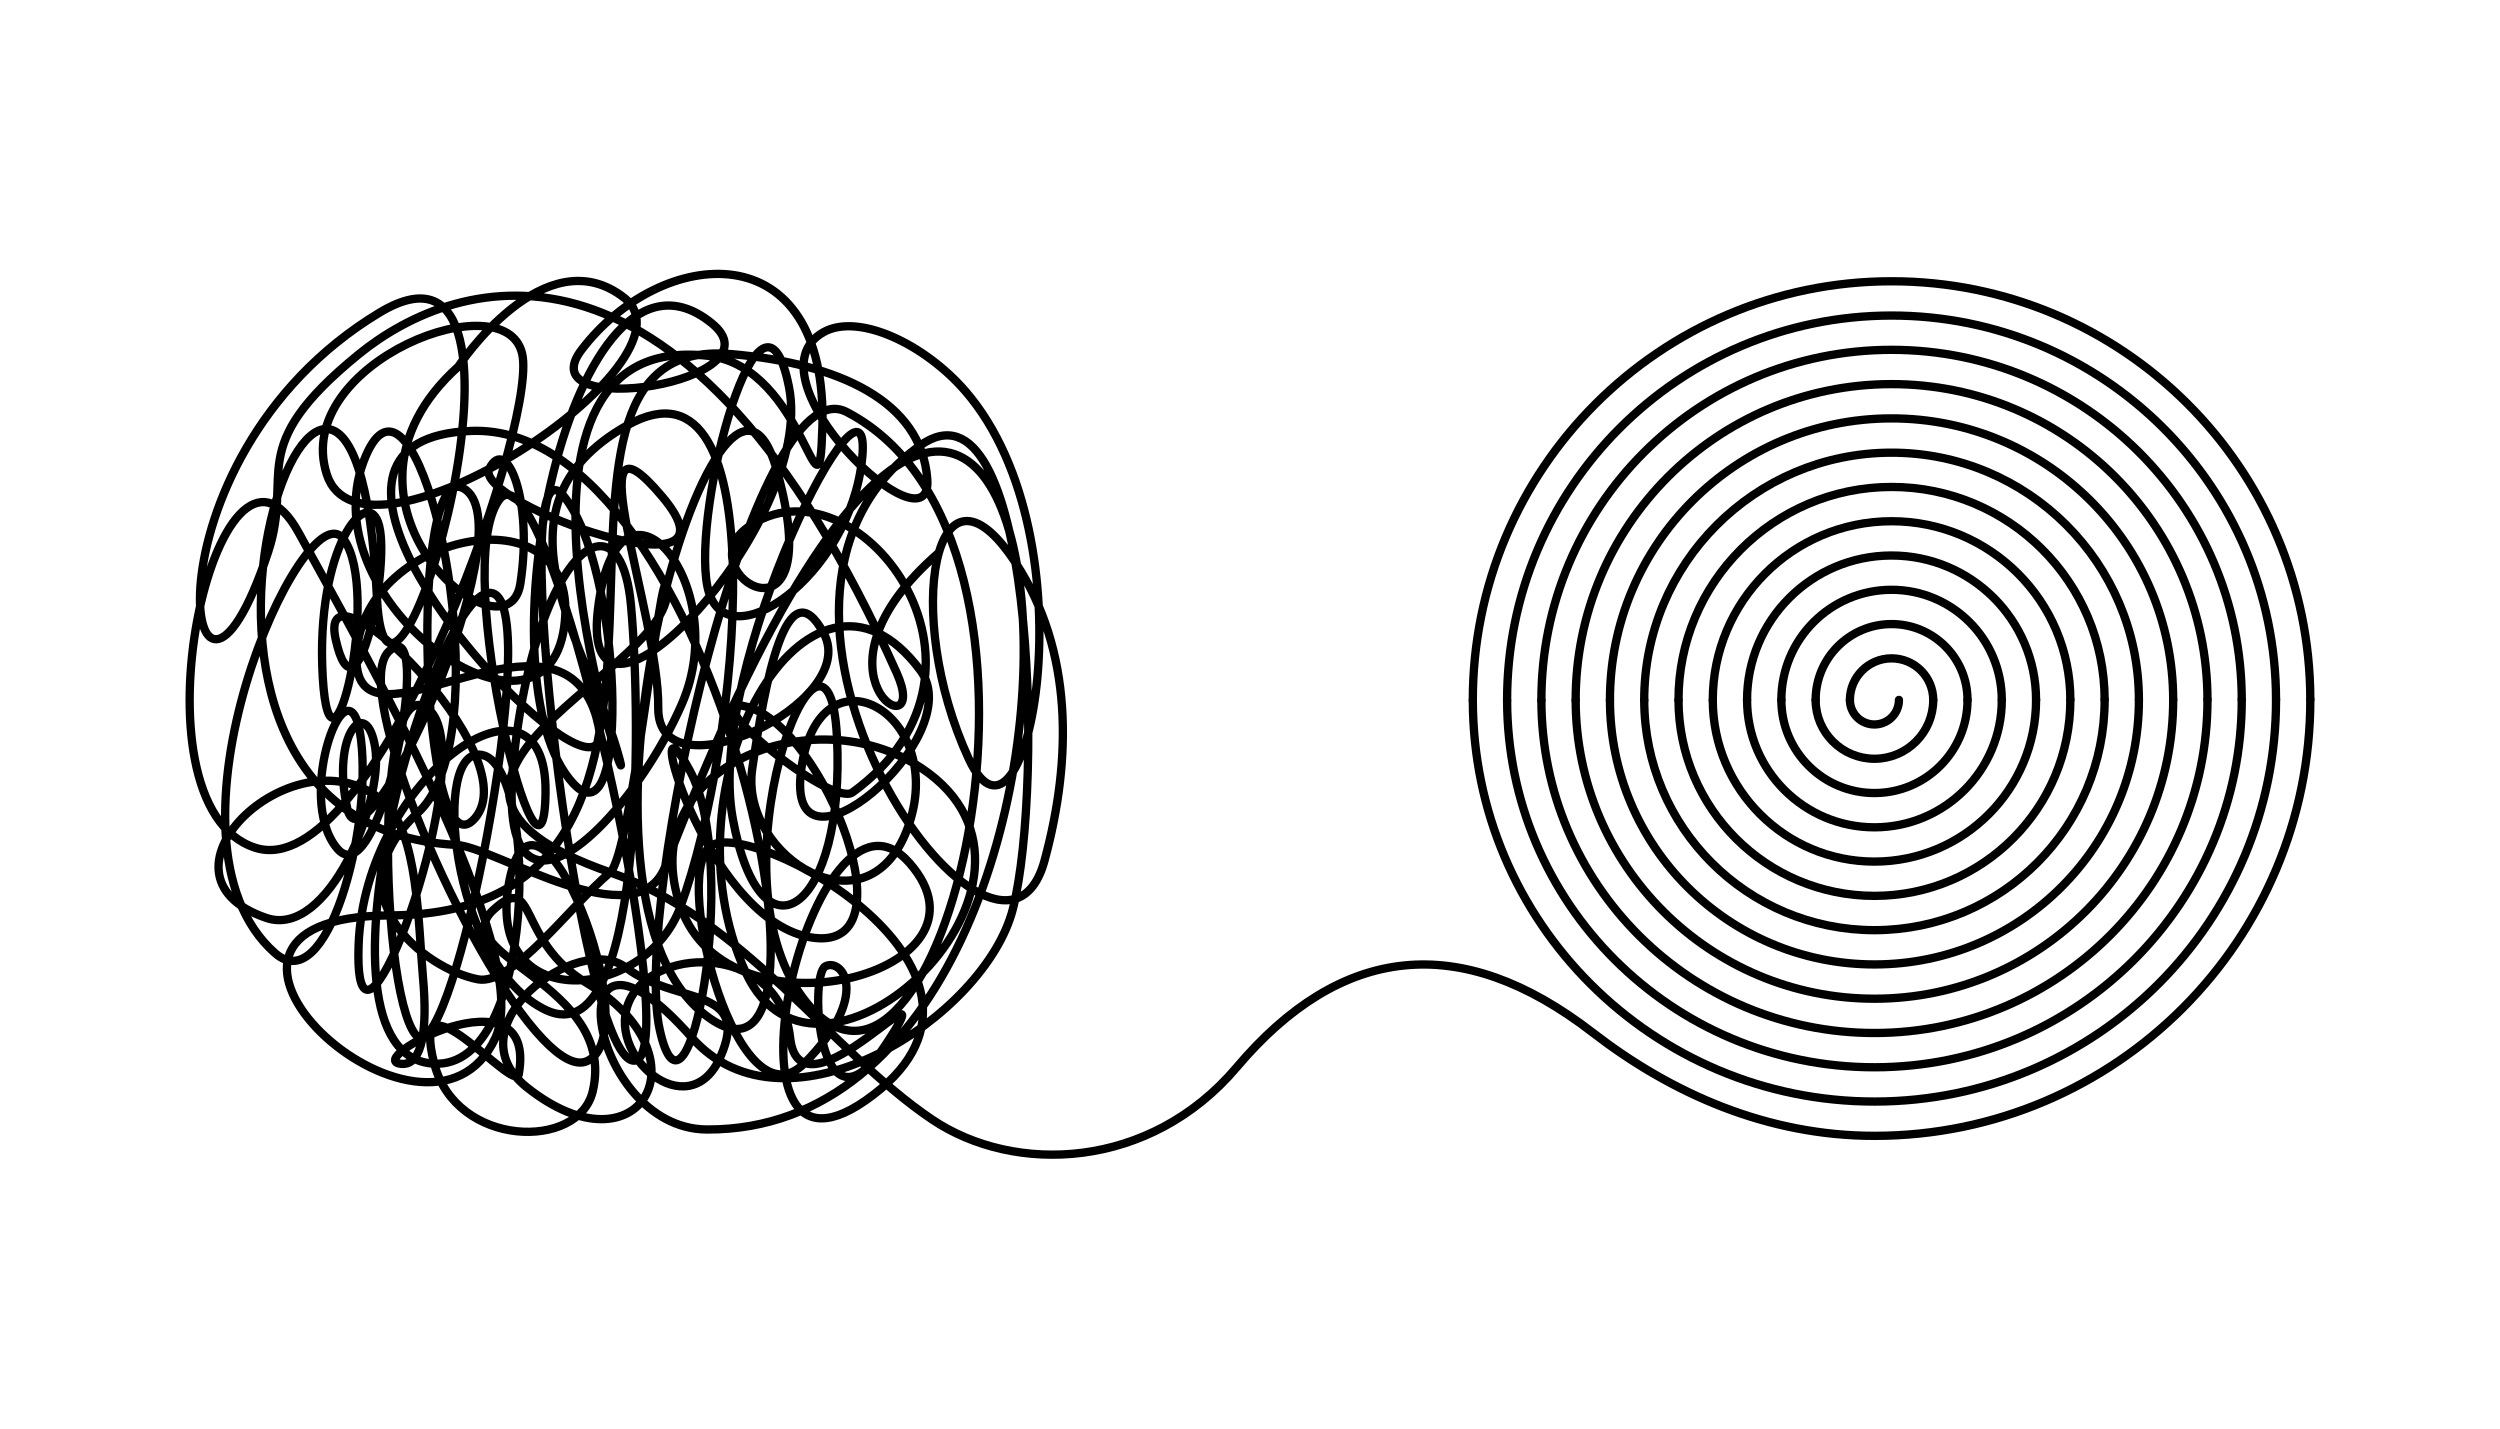
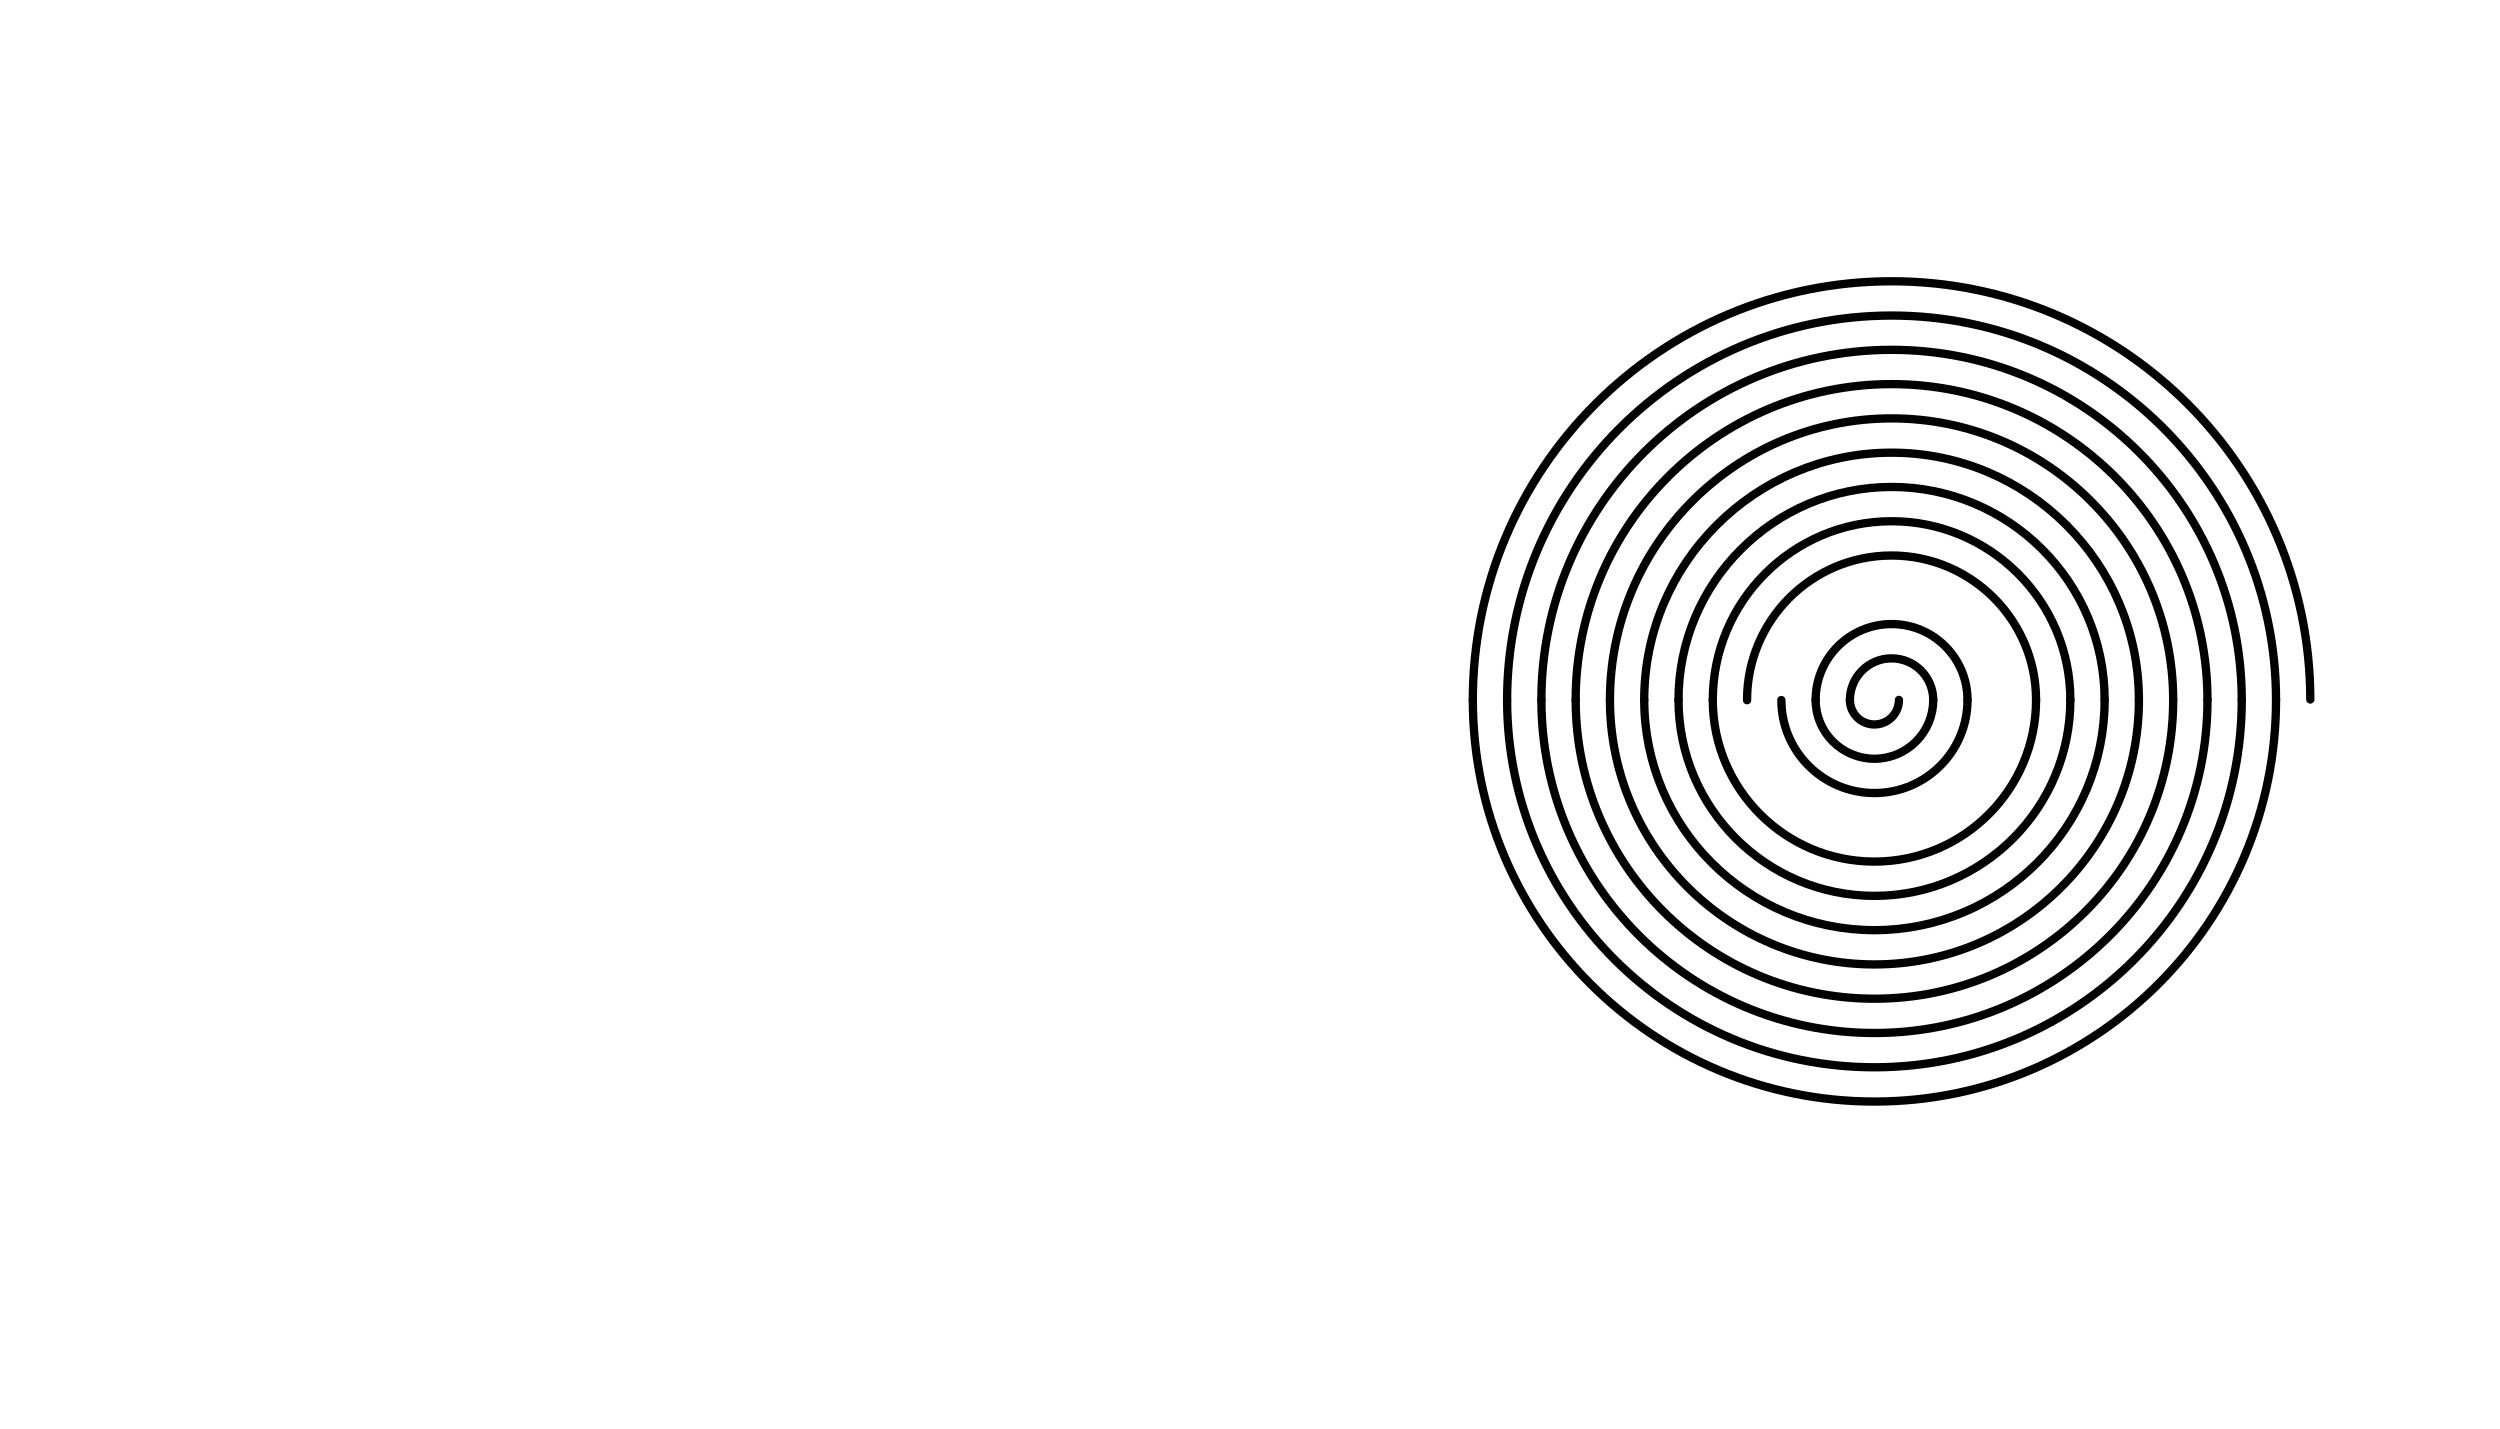
<svg xmlns="http://www.w3.org/2000/svg" id="a" data-name="Ńëîé 1" viewBox="0 0 3500 2000">
  <defs>
    <style>
      .b {
        fill: none;
      }

      .c {
        fill: none;
        stroke: #000;
        stroke-linecap: round;
        stroke-linejoin: round;
        stroke-width: 11.66px;
      }
    </style>
  </defs>
  <rect class="b" width="3500" height="2000" />
  <g>
    <path class="line-path c" d="M2589.88,979.99c.03,18.96,15.41,34.3,34.37,34.28,18.96-.03,34.3-15.41,34.28-34.37" />
    <path class="line-path c" d="M2541.89,980.05c.06,45.46,36.96,82.27,82.43,82.21,45.46-.06,82.27-36.96,82.21-82.43" />
    <path class="line-path2 c" d="M2493.9,980.11c.1,71.97,58.51,130.23,130.48,130.14,71.97-.1,130.23-58.51,130.14-130.48" />
-     <path class="line-path2 c" d="M2445.91,980.18c.13,98.47,80.07,178.2,178.54,178.07,98.47-.13,178.2-80.07,178.07-178.54" />
    <path class="line-path2 c" d="M2397.91,980.24c.17,124.98,101.62,226.16,226.6,225.99,124.98-.17,226.16-101.62,225.99-226.6" />
    <path class="line-path2 c" d="M2349.92,980.3c.2,151.48,123.17,274.12,274.65,273.92,151.48-.2,274.12-123.17,273.92-274.65" />
    <path class="line-path2 c" d="M2301.93,980.37c.24,177.99,144.72,322.09,322.71,321.85,177.99-.24,322.09-144.72,321.85-322.71" />
    <path class="line-path2 c" d="M2253.94,980.43c.27,204.5,166.27,370.05,370.76,369.78,204.5-.27,370.05-166.27,369.78-370.76" />
    <path class="line-path2 c" d="M2205.94,980.5c.31,231,187.82,418.02,418.82,417.71,231-.31,418.02-187.82,417.71-418.82" />
    <path class="line-path2 c" d="M2157.95,980.56c.34,257.51,209.37,465.98,466.88,465.64,257.51-.34,465.98-209.37,465.64-466.88" />
    <path class="line-path2 c" d="M2109.96,980.62c.38,284.01,230.92,513.94,514.93,513.57,284.01-.38,513.94-230.92,513.57-514.93" />
    <path class="line-path2 c" d="M2061.97,980.69c.41,310.52,252.47,561.91,562.99,561.49,310.52-.41,561.91-252.47,561.49-562.99" />
-     <path class="line-path2 c" d="M1314.44,773.69c-199.62,172.78-8.7,281.02-58.94,168.65C961.04,283.65,640.7,382.87,501.47,496.56c-161.12,131.57-89.49,165.8-126.11,276.32-114.11,344.36-188.64-127.66,156.09-335.27,262.77-158.24,10.69,698.27-3.75,398.86-32.71-678.14-410.05,318.77,111.28,346.43,54.7,2.9,252.13,134.27,292.37,30.06,577.7-1496.13,732.11,370.77,58.55,368.35-170.26-.61-216.54-350.22-21.44-128.75,132.64,150.57,411.39-28.55,449.65-180.33,44.74-177.49,27.89-761.71-130.36-648.2-310.82,222.95,109.61,820.03,174.6,580.77,38.74-142.62,39.97-293.77-40.64-417.07-112.57-172.19-159.07,72.62-65.46,274.58,80.57,173.82,177.23-304.75-5.01-515.02-56.5-65.19-148.86-109.63-198.03-82.4-113.7,62.97,153.37,315.12,144.99,205.77-8.38-109.35-124.12-161.97-275.08-174.97-351.82-30.28,57.9,783.49-476.49,785.87-359.87,1.6,51.83,378.66,146.98,171.31,56.3-122.68-192.18-554.78-275.16-706.59-112.17-205.22-246.53,381.49-60.82,440.68,164.3,52.36,389.28-574.44,374.29-686.64-14.99-112.2-324.01,7.16-274.55,163.44,49.47,156.29,528.99-157.64,417.2-246.29-111.79-88.65-232.87,95.68-232.87,95.68-210.93,189.6,68.59,421.93,86.81,303.89,18.22-118.04-19.73-208.83-43.51-160.76-23.79,48.06,367.84,188.44,242.25,39.19-125.59-149.25-4.05,167.1-5.72,295.31-1.67,128.21,283.87-6.35,231.92-103.7-51.95-97.35-82.79,67.99-100.38,189.84-17.6,121.85,166.18,239.17,219.97,75.8,51.3-155.81-126.1-253.87-151.22-76.31-25.11,177.56,236.28-44.06,166.88-137.61-155.42-209.52-365.89,157.3-244.9,422.14,102.52,224.41,480.33-130.37,245.93-285.78-152.52-101.12-404.58.23-337.02,194.2,67.56,193.98,455.53,93.24,320.75-60.98-134.78-154.22-287.05,488.9-62.13,332.62,254.02-176.5-167.11-402.43-218.32-355.19-51.21,47.25,40.44,396.76,133.61,302.34,93.17-94.42,52.72-147.26,29.02-135.37-23.71,11.89-10.01,251.96,83.67,110.67,93.68-141.29-118.97,118.05-133.16-10.72s-185.28-130.84-223.85-53.97c-38.57,76.87,82.01,180.98,126.21,81.06,44.2-99.91-64.01-72.74-131.83-124.95-67.82-52.21-245.38,82.63-139.1,167.38,157.06,125.25,256.65-42.6,83.18-146.46-98.1-58.73-69.12-157.58-129.72-102.24-69.55,63.52,173.69,104.09,138.83,254.09-19.35,83.26-191.45,79.12-221.91-38.47-36.19-139.72,113.22,43.46,118.3,14.83,27.48-154.78-225.42-17.44-163.26-14.53,29.01,1.36,35.42-50.66,29.29-119.5-7.01-78.68-6.74-204.46-55.17-247.38-119.32-105.73-343.37,101.58-164.25,162.53,86.67,29.49,164.25-162.53,152.44-238.08-11.81-75.56-62.39-18.78-39.03,85.23,23.37,104.01,248.32-385.55,165.89-446.44-82.43-60.89-63.98,549.1,12.7,459.74,76.68-89.36-223.64-379.08-194.91-250.43,28.73,128.66,75.96-97.22,60.95-158.62-15-61.39-89.68,29.96-79.07,211.47,10.62,181.51,83.08-120.79,28.96-193.53-54.12-72.73-277.25,420.58-95.59,580.06,72.78,63.89,135.6-172.25,120.17-299.07-15.42-126.82-94.6,79.79-33.23,152.55s138.86-341.73,71.97-275.86c-54.68,53.85,107.73,429.8,216.33,543.16,24.24,25.3,45.79,37.52,61.66,30.16,86.96-40.32-72.1-439.98-108.99-252.4-36.89,187.57,189.81,172.01,239.58,36.28,83-226.35,137.77-793.88-74.43-673.96-206.13,116.5-51.29,311.14-10.28,469.57,20.99,81.08-219.11-606.85,123.92-566.73,136.92,16.01,154.62,254.77,159.38,101.29,8.66-279.18-226.21-256.04-337.37-109.44-76.3,100.62,284,44.65,182.37-37.64-196.93-159.47-329.35,501.31-192.97,645.23,80.75,85.21,67.27-307.17-14.93-404.08-82.2-96.91,20.43,784.8,98.48,791.36,68.3,5.74-74.03-673.85-157.14-778.74-11.87-14.98-22.54-18.24-31.2-6.09-69.35,97.17,62.74,608.74,65.21,409.56,2.47-199.18-252.72-24.47-261.69,212.84-.79,21.01-.07,36.22,1.85,46.46,19.77,105.36,166.68-317.07,96.35-375.78-24.12-20.13-39.85,10.38-48.57,63.83-15.65,95.85-8.76,265.48,12.73,349.09,4.87,18.96,10.49,33.49,16.77,41.75,23.72,31.16,65.09-98.29,94.67-246.72,32.06-160.89,52.16-348.71,17.06-369.19-74.63-43.56-282.96,647.67-84.98,657.2,144.07,6.94,145.02-408.69,69.48-431.56-75.54-22.86-48.04,293.25,87.29,356.67,135.34,63.42,133.77-398.89,118.72-566.17-5.64-62.73-25.63-89.09-50.07-82.5-40.74,10.98-93.87,113.5-113.63,291.68-19.52,175.96,46.28,172.19,116.93,103.58,43.82-42.56,89.51-110.06,117.88-175.1,74.09-169.9-91.28-360.1-117.58-131.45-26.3,228.65,306.1-119.45,267.63-312.47-38.47-193.02-136.36,169.2-114.26,279.1,22.1,109.9,200.87-13.22,216.81-180.29,15.94-167.07-220.53,291.2-181.32,505.13,39.21,213.94,158.3,127.69,145.91-114.06-12.39-241.75-187.36,199.05-40.83,373.95,191.1,228.08,400.14-649.21,54.36-828.94-130.42-67.79-300.01,690.19-261.68,864.67,38.33,174.48,114.64-228.34,42.24-362.53-72.4-134.19,18.72,204.88,167.02,233.06,148.29,28.18,20.28-293.04-85.71-322.09-83.74-22.95,116.52,141.22,146.33,119.54,240.71-175.05,2.04-478.5-146.9-370.87-86.36,62.41,117.77,189.5,40.37-82.31-77.4-271.81-327.52,579.45-102.7,762.29,224.82,182.84,22.87-829.05-324.75-815.19-262.66,10.48,2.84,346.24,125.17,425.99,39.58,25.8,64.17,24.8,51.06-22.66-46.95-169.92-278.55,15.58-327.53-49.25-7-9.26-10.27-23.63-8.74-44.88,6.13-85.22,86.03-143.01,160.72-154.7,74.28-11.63,143.4,22.35,129.63,120.3-27.61,196.44-355.91-32.48-280.72-232.21,64.34-170.91,165.85,226.23,115.65,416.56-8.47,32.1-21.25,58.31-39.25,74.93-124.74,115.16,9.58,219.6,83.73,233.69,48.26,9.17,128.66-102.25,184.98-149.72,30.22-25.47,71.24-439.91,78.92-400.08,22.01,114.06-447.22,271.8-78.92,400.08,190.06,66.2,307.51,249.27,450.52,345.79,115.61,78.03,305.33,70.67,426.67-72.93,145.2-171.86,312.89-191.97,498.4-48.59,110.55,85.44,244.56,144.78,395.23,144.58,337.02-.45,609.87-274.02,609.42-611.04" />
    <path class="line-path2 c" d="M2706.52,979.94c-.04-32.21-26.19-58.29-58.4-58.24-32.21.04-58.29,26.19-58.24,58.4" />
    <path class="line-path2 c" d="M2754.51,979.87c-.08-58.72-47.74-106.25-106.45-106.17-58.72.08-106.25,47.74-106.17,106.45" />
-     <path class="line-path2 c" d="M2802.5,979.81c-.11-85.22-69.29-154.21-154.51-154.1-85.22.11-154.21,69.29-154.1,154.51" />
    <path class="line-path2 c" d="M2850.49,979.75c-.15-111.73-90.84-202.18-202.57-202.03-111.73.15-202.18,90.84-202.03,202.57" />
    <path class="line-path2 c" d="M2898.49,979.68c-.18-138.23-112.39-250.14-250.62-249.96-138.23.18-250.14,112.39-249.96,250.62" />
    <path class="line-path2 c" d="M2946.48,979.62c-.22-164.74-133.94-298.11-298.68-297.89-164.74.22-298.11,133.94-297.89,298.68" />
    <path class="line-path2 c" d="M2994.47,979.56c-.25-191.24-155.49-346.07-346.74-345.82-191.24.25-346.07,155.49-345.82,346.74" />
    <path class="line-path2 c" d="M3042.46,979.49c-.29-217.75-177.04-394.03-394.79-393.74-217.75.29-394.03,177.04-393.74,394.79" />
    <path class="line-path2 c" d="M3090.45,979.43c-.32-244.25-198.59-442-442.85-441.67-244.25.32-442,198.59-441.67,442.85" />
    <path class="line-path2 c" d="M3138.45,979.36c-.36-270.76-220.14-489.96-490.9-489.6-270.76.36-489.96,220.14-489.6,490.9" />
    <path class="line-path2 c" d="M3186.44,979.3c-.39-297.26-241.7-537.92-538.96-537.53-297.26.39-537.92,241.7-537.53,538.96" />
    <path class="line-path2 c" d="M3234.43,979.24c-.43-323.77-263.25-585.89-587.02-585.46-323.77.43-585.89,263.25-585.46,587.02" />
  </g>
</svg>